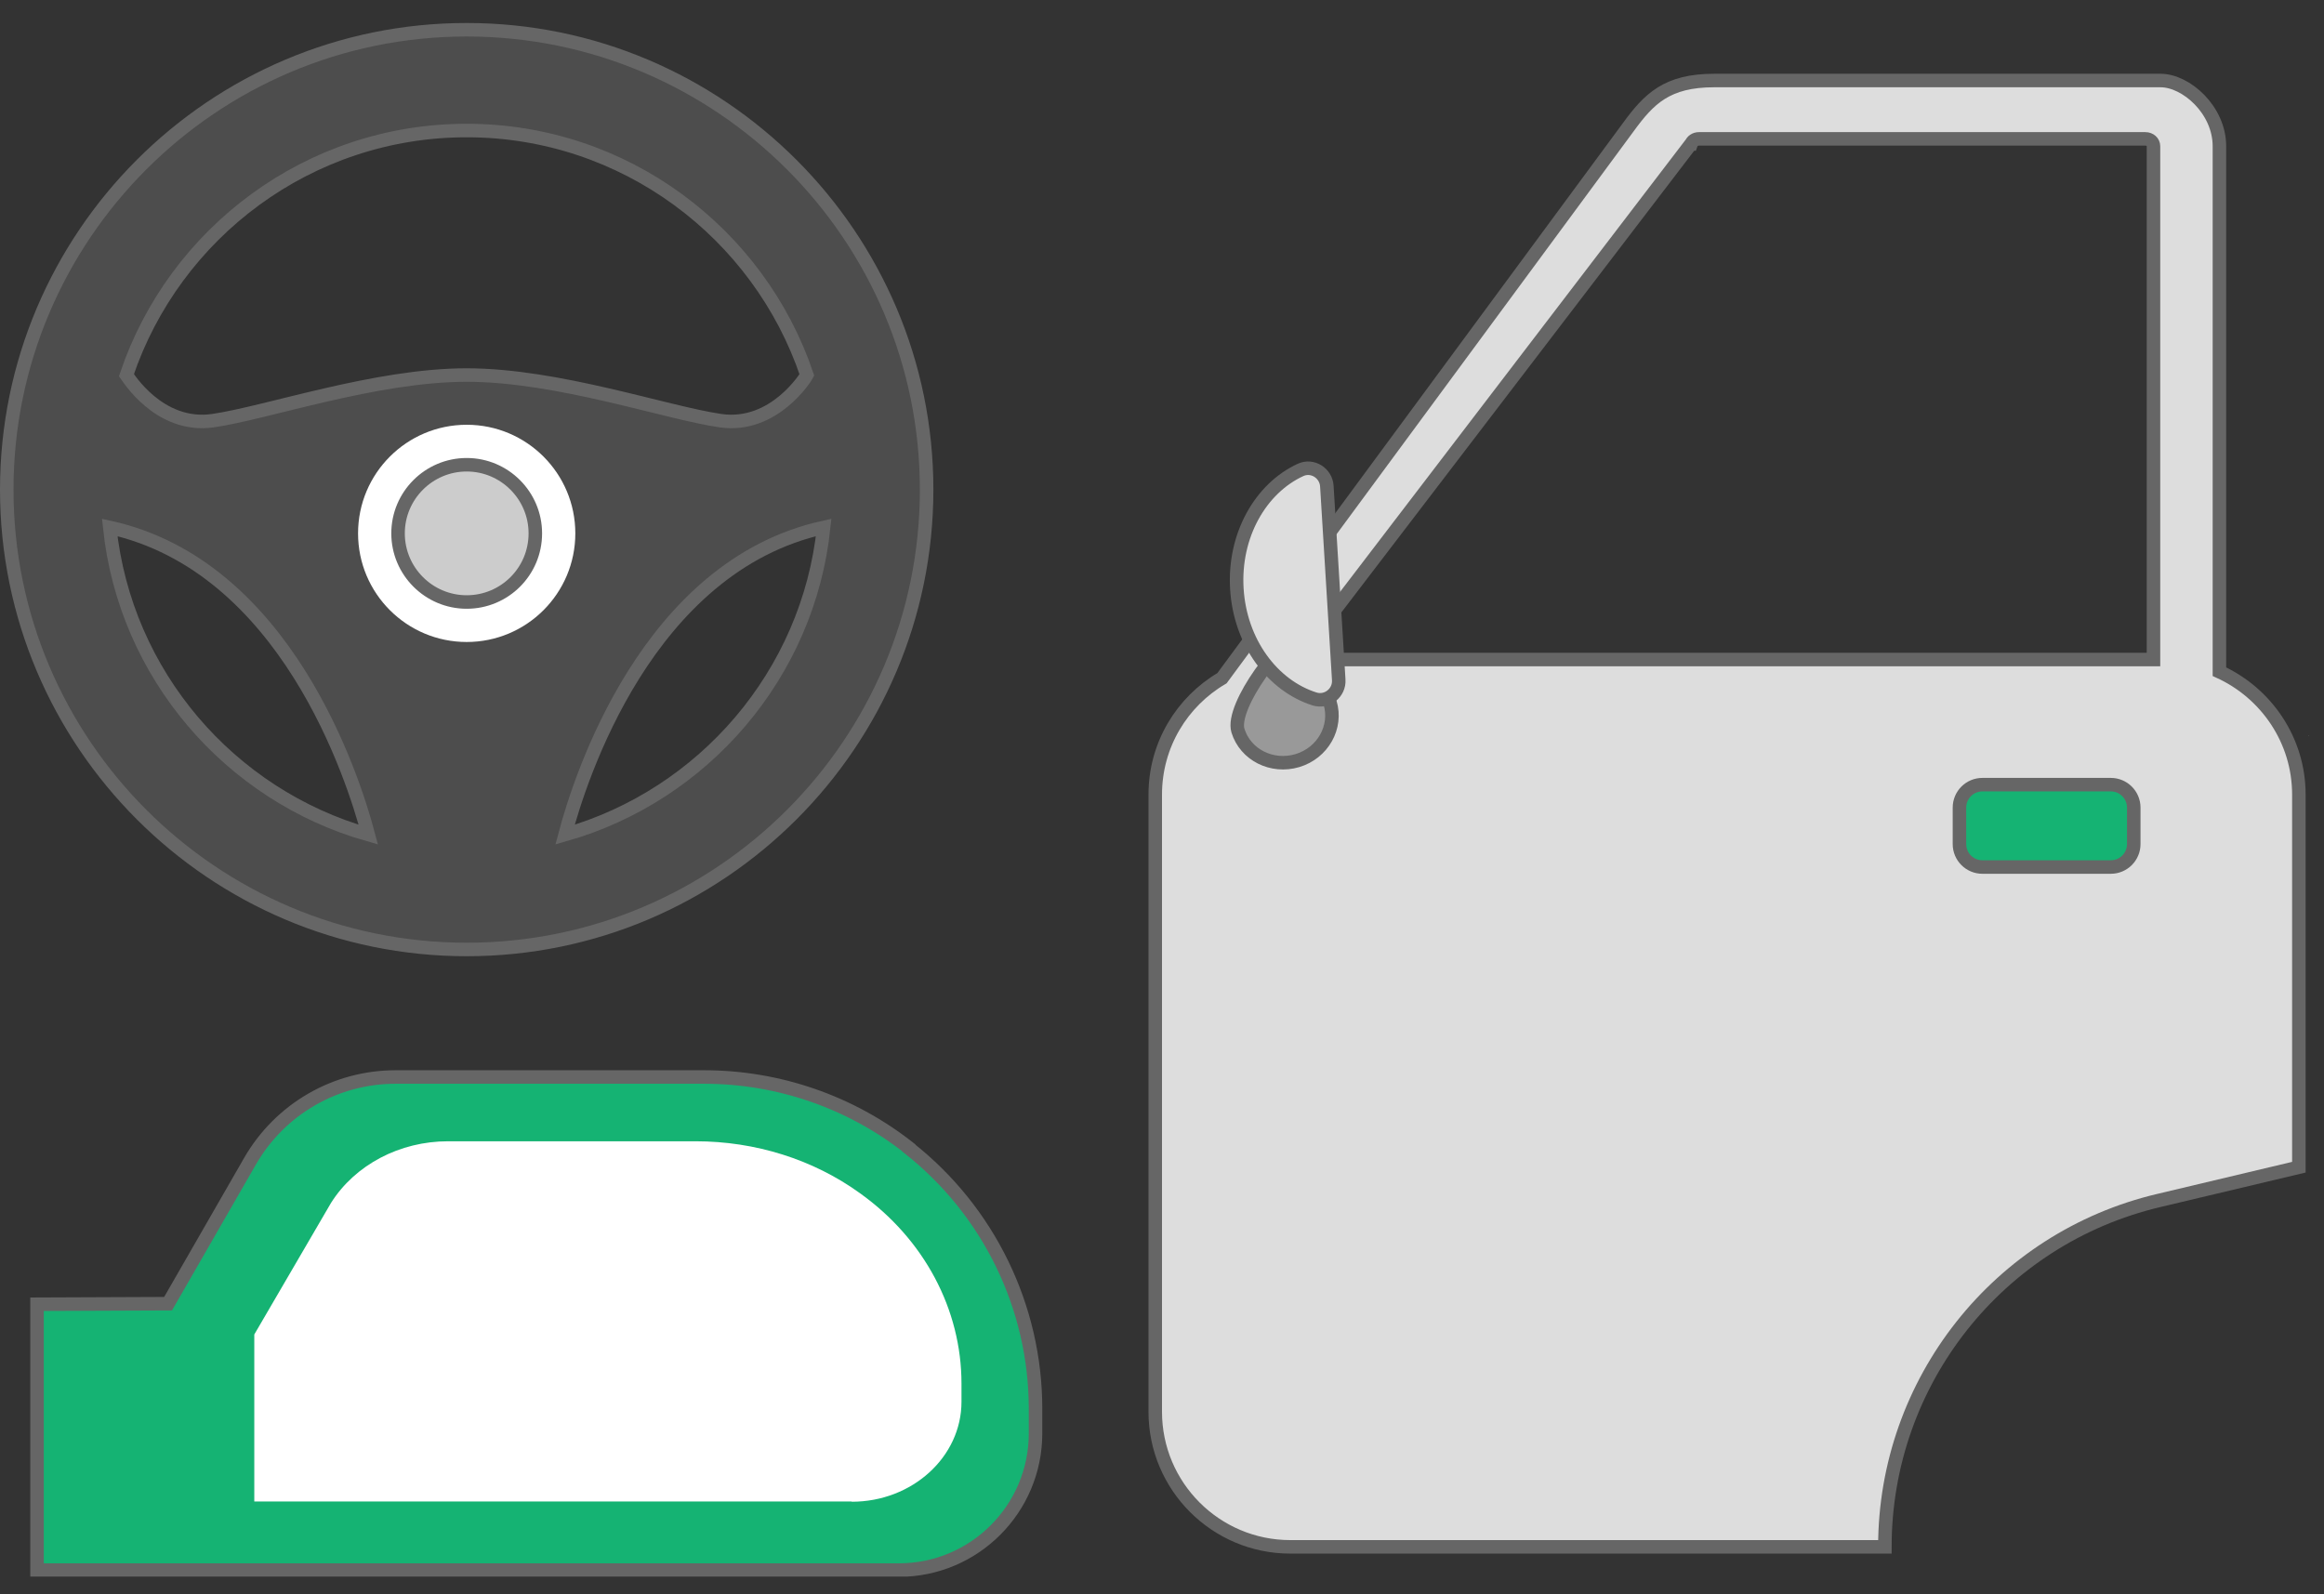
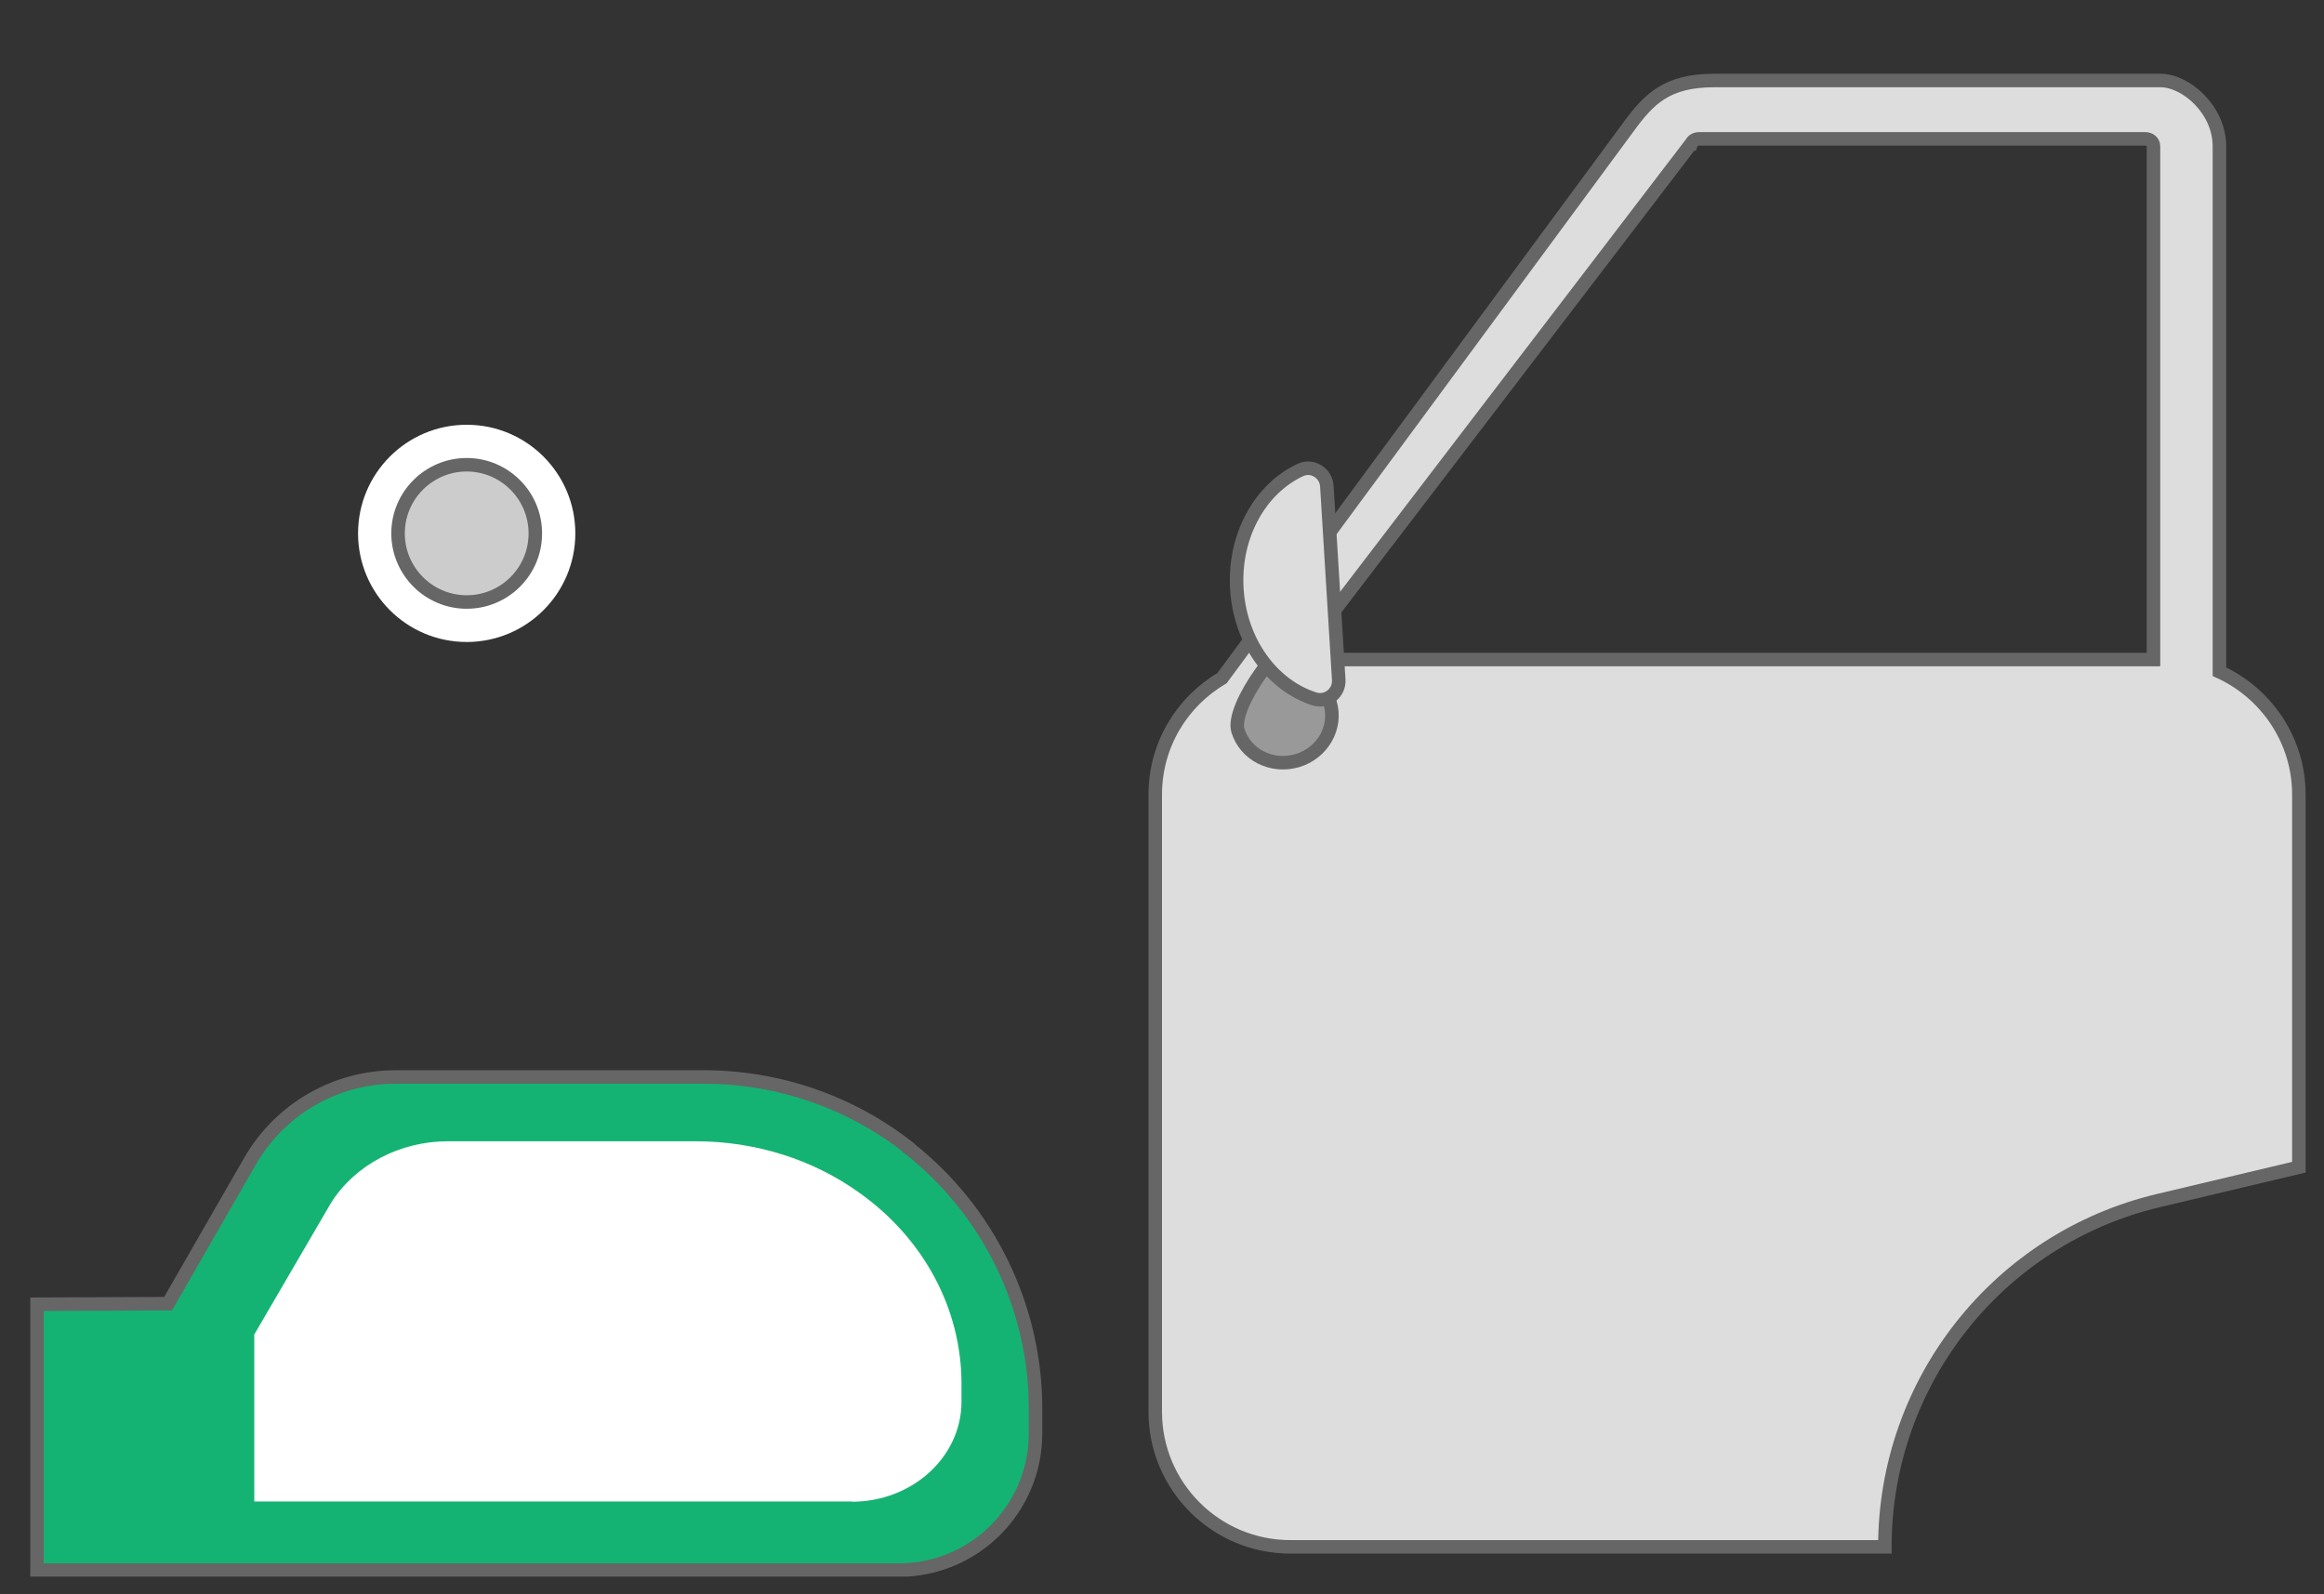
<svg xmlns="http://www.w3.org/2000/svg" width="86" height="59" viewBox="0 0 86 59" fill="none">
  <rect x="0" y="0" width="86" height="59" fill="#333333" stroke="none" />
  <g clip-path="url(#clip0_258_448)">
    <path d="M33.63 42.481C31.47 40.781 28.8 39.861 26.05 39.861H14.64C12.41 39.861 10.36 41.051 9.25 42.981L6.22 48.251L1.37 48.271V58.111H33.26C36.06 58.111 38.32 55.841 38.32 53.051V52.141C38.32 48.381 36.59 44.821 33.63 42.491V42.481Z" fill="#15B373" stroke="#666666" stroke-width="0.5" stroke-miterlimit="10" />
    <path d="M82.13 24.86V5.41C82.13 4.07 80.9 2.98 79.95 2.98H63.43C61.68 2.98 61.02 3.66 60.26 4.7L45.22 25.101C43.74 25.971 42.75 27.57 42.75 29.41V52.251C42.75 55.011 44.99 57.251 47.75 57.251H69.75C69.75 51.141 73.95 45.831 79.89 44.431L85.07 43.2V29.41C85.07 27.39 83.86 25.651 82.13 24.86ZM62.58 5.33C62.62 5.22 62.73 5.14 62.87 5.14H79.39C79.56 5.14 79.69 5.26 79.69 5.41V24.41H47.99L62.57 5.33H62.58Z" fill="#DDDDDD" stroke="#666666" stroke-width="0.5" stroke-miterlimit="10" />
    <path d="M49.22 26.011C49.49 26.91 48.95 27.87 48.01 28.151C47.07 28.43 46.09 27.941 45.81 27.041C45.54 26.14 47.45 23.55 48.39 23.261C49.33 22.98 48.95 25.11 49.22 26.011Z" fill="#999999" stroke="#666666" stroke-width="0.5" stroke-miterlimit="10" />
    <path d="M49.1 17.991C49.07 17.511 48.57 17.191 48.13 17.391C46.65 18.071 45.65 19.811 45.77 21.791C45.89 23.771 47.09 25.381 48.65 25.871C49.11 26.011 49.57 25.641 49.54 25.161L49.1 17.991Z" fill="#DDDDDD" stroke="#666666" stroke-width="0.5" stroke-miterlimit="10" />
-     <path d="M73.36 29.041H78.11C78.58 29.041 78.96 29.421 78.96 29.89V31.241C78.96 31.71 78.58 32.09 78.11 32.09H73.36C72.89 32.09 72.51 31.71 72.51 31.241V29.89C72.51 29.421 72.89 29.041 73.36 29.041Z" fill="#15B373" stroke="#666666" stroke-width="0.5" stroke-miterlimit="10" />
-     <path d="M85.42 27.221H85.43V27.231H85.42V27.221Z" fill="white" />
-     <path d="M17.27 1.101C7.88 1.101 0.25 8.741 0.25 18.121C0.25 27.501 7.88 35.141 17.27 35.141C26.66 35.141 34.29 27.501 34.29 18.121C34.29 8.741 26.65 1.101 17.27 1.101ZM17.27 4.831C23.11 4.831 28.09 8.631 29.86 13.881C29.84 13.921 28.66 15.851 26.67 15.571C24.66 15.281 20.65 13.881 17.27 13.881C13.89 13.881 9.88 15.281 7.87 15.571C5.88 15.851 4.71 13.921 4.68 13.881C6.45 8.631 11.42 4.831 17.27 4.831ZM4.06 19.521C10.59 20.961 13.08 28.811 13.63 30.891C8.5 29.431 4.63 24.961 4.06 19.521ZM20.91 30.891C21.46 28.811 23.95 20.961 30.48 19.521C29.91 24.961 26.03 29.431 20.91 30.891Z" fill="#4D4D4D" stroke="#666666" stroke-width="0.5" stroke-miterlimit="10" />
    <path d="M21.29 19.741C21.29 21.961 19.49 23.761 17.27 23.761C15.05 23.761 13.25 21.961 13.25 19.741C13.25 17.521 15.05 15.721 17.27 15.721C19.49 15.721 21.29 17.521 21.29 19.741Z" fill="white" />
    <path d="M19.81 19.741C19.81 21.151 18.67 22.281 17.27 22.281C15.87 22.281 14.73 21.141 14.73 19.741C14.73 18.341 15.87 17.201 17.27 17.201C18.67 17.201 19.81 18.341 19.81 19.741Z" fill="#CCCCCC" stroke="#666666" stroke-width="0.5" stroke-miterlimit="10" />
    <path d="M31.52 55.571H9.41V49.391L12.25 44.52C13.14 43.111 14.79 42.24 16.58 42.24H25.74C27.95 42.24 30.09 42.91 31.82 44.16C34.2 45.861 35.58 48.461 35.58 51.211V51.88C35.58 53.92 33.76 55.581 31.52 55.581V55.571Z" fill="white" />
  </g>
  <defs>
    <clipPath id="clip0_258_448">
      <rect width="85.43" height="57.5" fill="white" transform="translate(0 0.851)" />
    </clipPath>
  </defs>
</svg>